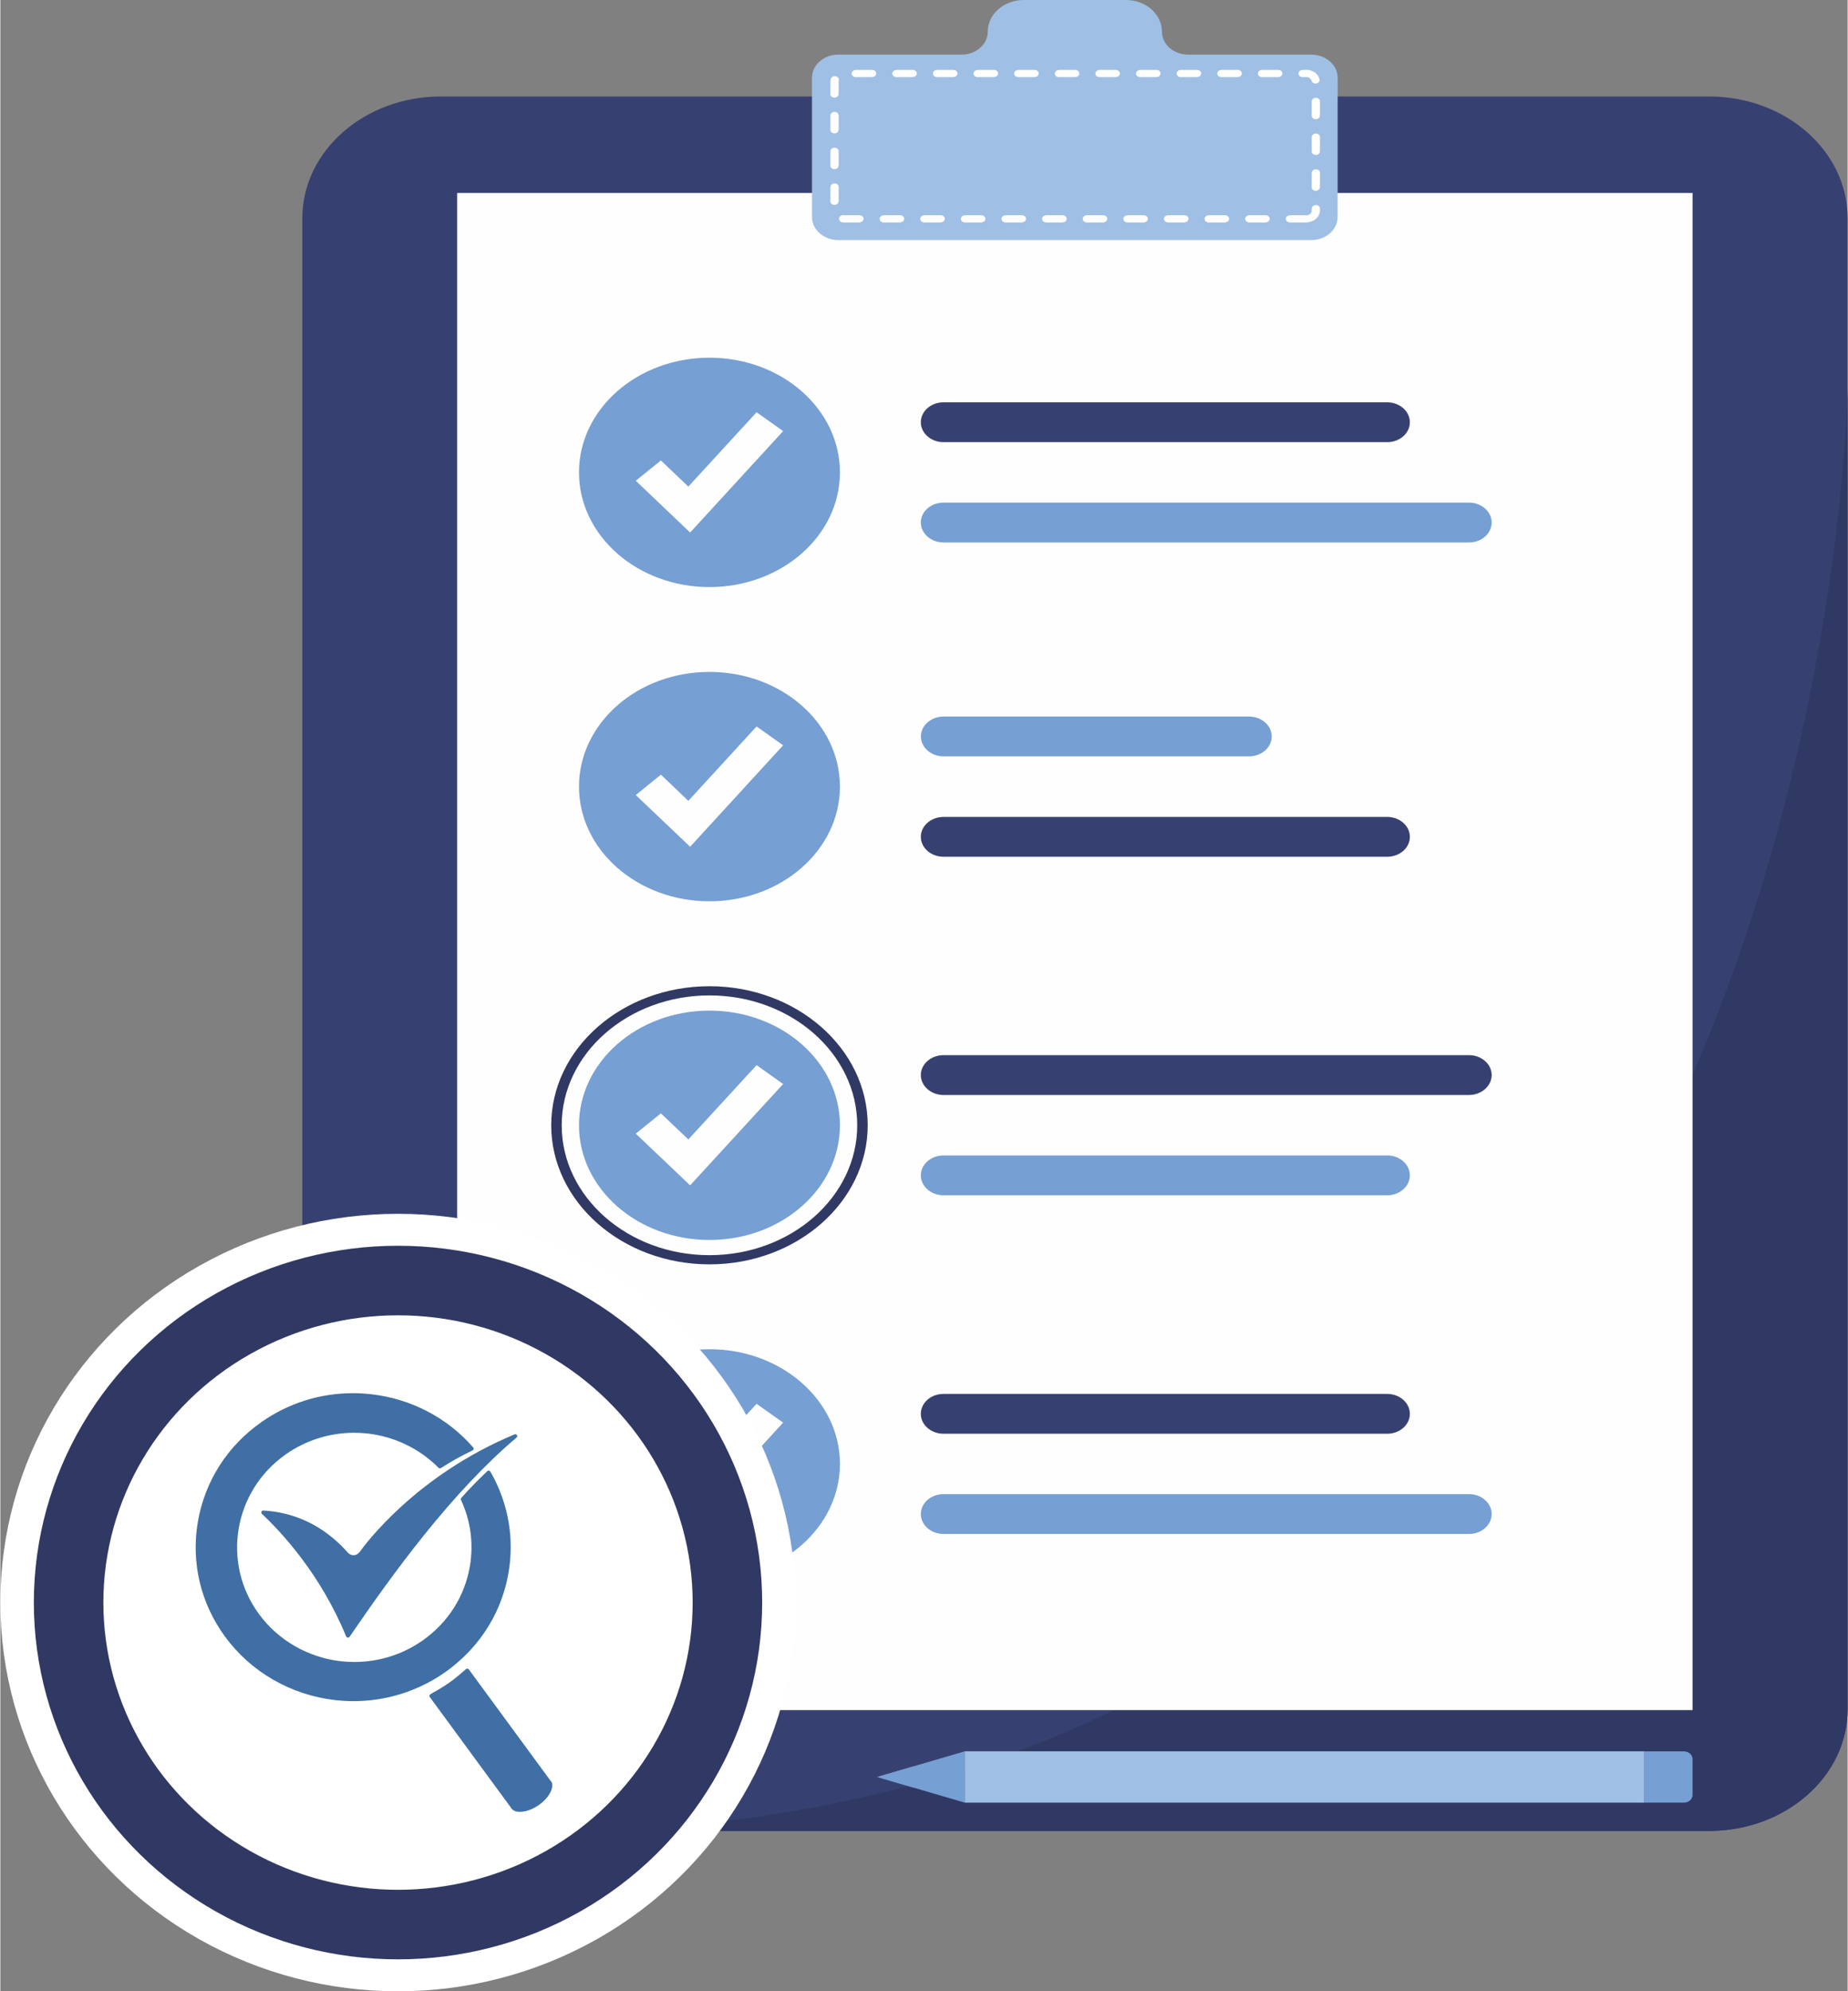
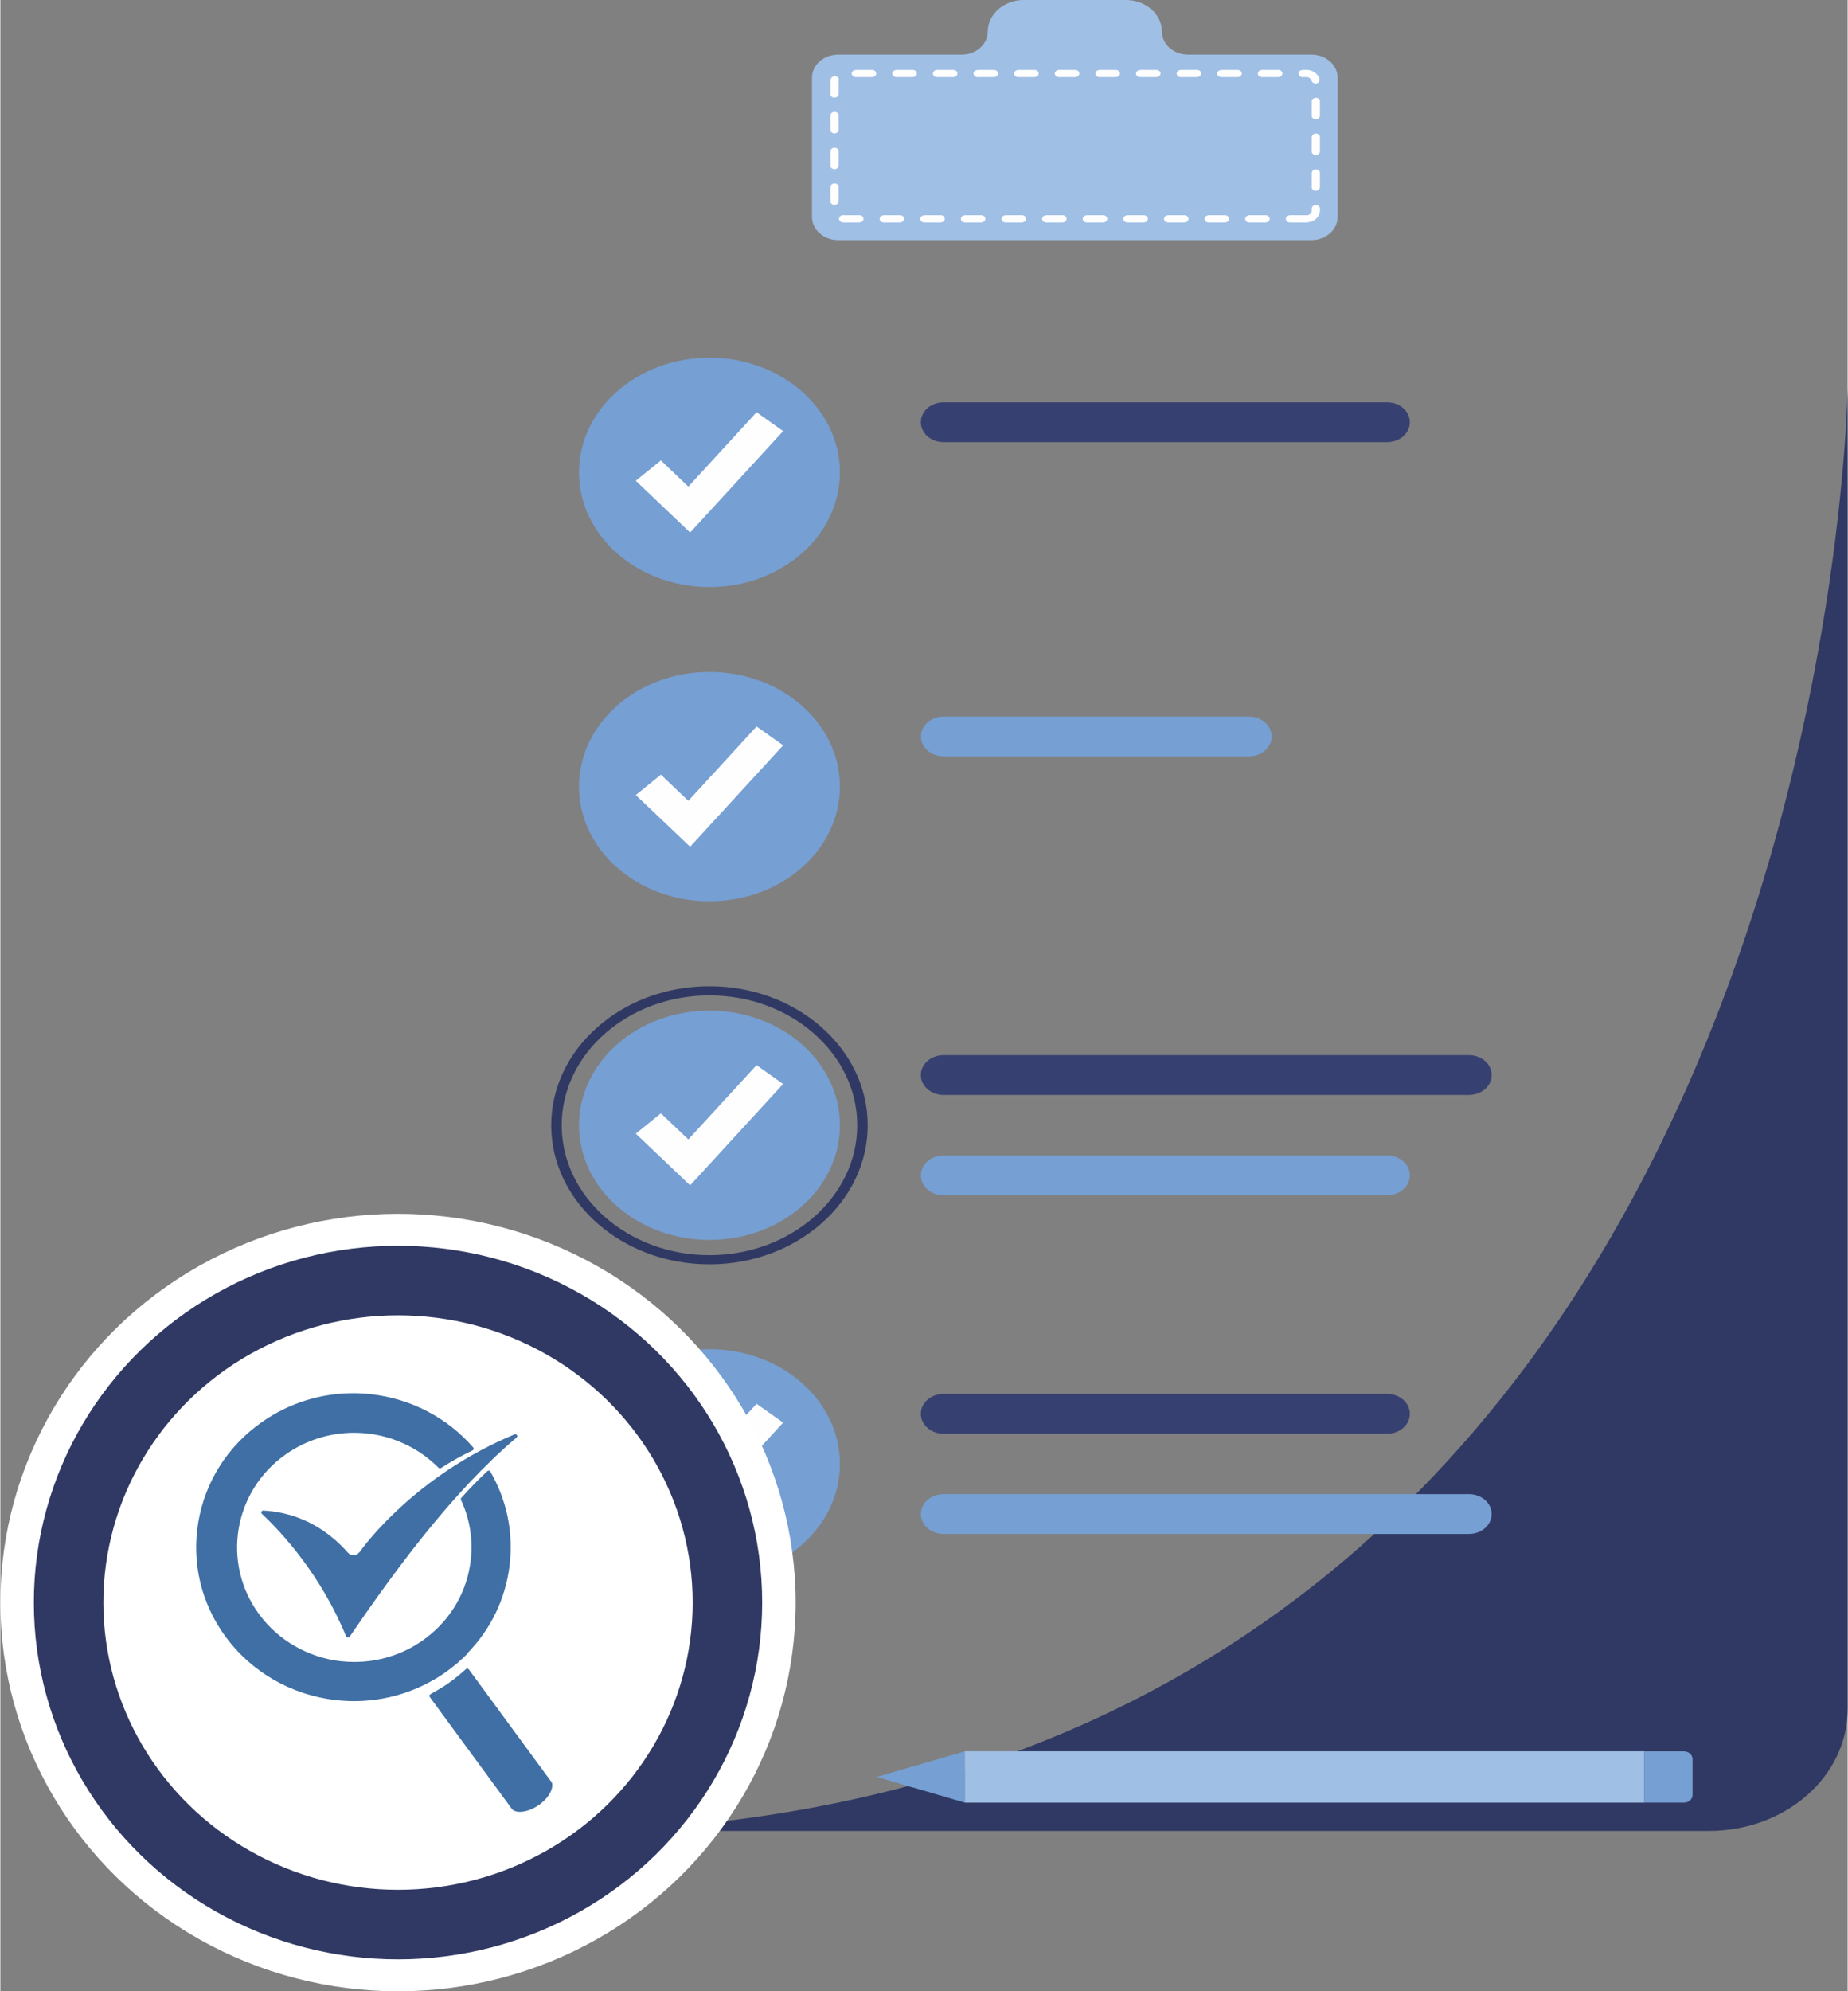
<svg xmlns="http://www.w3.org/2000/svg" xml:space="preserve" width="0.923in" height="0.994in" version="1.1" style="shape-rendering:geometricPrecision; text-rendering:geometricPrecision; image-rendering:optimizeQuality; fill-rule:evenodd; clip-rule:evenodd" viewBox="0 0 22740 24499">
  <rect x="0" y="0" width="22740" height="24499" fill="#808080" stroke="none" />
  <defs>
    <style type="text/css">
   
    .str0 {stroke:#303963;stroke-width:855.799}
    .fil7 {fill:none}
    .fil5 {fill:white}
    .fil3 {fill:#FEFEFE;fill-rule:nonzero}
    .fil0 {fill:#A0BFE5;fill-rule:nonzero}
    .fil4 {fill:#769FD3;fill-rule:nonzero}
    .fil1 {fill:#374171;fill-rule:nonzero}
    .fil2 {fill:#303963;fill-rule:nonzero}
    .fil6 {fill:#3F6FA4;fill-rule:nonzero}
   
  </style>
  </defs>
  <g id="Layer_x0020_1">
    <g>
      <path class="fil0" d="M17192 22298c28,1 50,22 49,46 -1,24 -25,44 -52,43l4 -89zm-105 85l5 -89 3 0 3 0 2 0 3 0 4 0 3 0 2 0 3 0 4 0 3 0 2 0 3 0 3 0 3 0 4 0 3 0 2 0 3 0 3 0 3 0 3 0 3 0 4 0 3 0 2 0 3 0 3 0 3 0 3 0 3 0 3 0 3 0 -4 89 -3 0 -3 0 -3 0 -3 0 -3 0 -3 0 -3 0 -4 0 -3 0 -2 0 -3 0 -3 0 -3 0 -3 0 -3 0 -4 0 -3 0 -2 0 -3 0 -3 0 -3 0 -4 0 -3 0 -2 0 -3 0 -4 0 -3 0 -2 0 -3 0 -4 0 -3 0 -3 0zm0 0c-28,-1 -49,-22 -48,-46 1,-24 25,-43 53,-42l-5 89z" />
    </g>
-     <path class="fil1" d="M22740 2685l0 18343c0,828 -764,1499 -1706,1499l-15611 0c-10,0 -21,0 -31,0 -700,-11 -1297,-392 -1548,-929 -82,-175 -127,-368 -127,-569l0 -18343c0,-828 764,-1499 1706,-1499l15611 0c942,0 1706,671 1706,1499z" />
    <path class="fil2" d="M22740 4772l0 16256c0,828 -764,1499 -1706,1499l-13630 0c15125,-611 15336,-17755 15336,-17755z" />
-     <polygon class="fil3" points="5623,2374 5623,20023 6781,21040 20831,21040 20831,2374 " />
    <polygon class="fil0" points="6345,20877 5432,19985 6345,19985 " />
    <path class="fil4" d="M10335 18011c0,779 -719,1411 -1606,1411 -887,0 -1606,-632 -1606,-1411 0,-779 719,-1411 1606,-1411 887,0 1606,632 1606,1411z" />
    <polygon class="fil3" points="8491,18751 7822,18115 8131,17864 8469,18186 9309,17272 9636,17503 " />
    <path class="fil1" d="M17072 17640l-5462 0c-154,0 -279,-110 -279,-245l0 0c0,-136 125,-245 279,-245l5462 0c154,0 279,110 279,245l0 0c0,136 -125,245 -279,245z" />
    <path class="fil4" d="M18079 18873l-6469 0c-154,0 -279,-110 -279,-245l0 0c0,-135 125,-245 279,-245l6469 0c154,0 279,110 279,245l0 0c0,135 -125,245 -279,245z" />
    <path class="fil4" d="M10335 13845c0,779 -719,1411 -1606,1411 -887,0 -1606,-632 -1606,-1411 0,-779 719,-1411 1606,-1411 887,0 1606,632 1606,1411z" />
    <polygon class="fil3" points="8491,14584 7822,13948 8131,13698 8469,14019 9309,13105 9636,13337 " />
    <path class="fil4" d="M11610 14216l5462 0c154,0 279,110 279,245l0 0c0,135 -125,245 -279,245l-5462 0c-154,0 -279,-110 -279,-245l0 0c0,-136 125,-245 279,-245z" />
    <path class="fil1" d="M11610 12982l6469 0c154,0 279,110 279,245l0 0c0,135 -125,245 -279,245l-6469 0c-154,0 -279,-110 -279,-245l0 0c0,-135 125,-245 279,-245z" />
    <path class="fil2" d="M8729 12247c-1003,0 -1819,717 -1819,1598 0,881 816,1598 1819,1598 1003,0 1819,-717 1819,-1598 0,-881 -816,-1598 -1819,-1598zm0 3309c-1074,0 -1948,-768 -1948,-1711 0,-944 874,-1711 1948,-1711 1074,0 1948,768 1948,1711 0,943 -874,1711 -1948,1711z" />
    <path class="fil4" d="M10335 9678c0,779 -719,1411 -1606,1411 -887,0 -1606,-632 -1606,-1411 0,-779 719,-1411 1606,-1411 887,0 1606,632 1606,1411z" />
    <polygon class="fil3" points="8491,10418 7822,9782 8131,9531 8469,9853 9309,8938 9636,9170 " />
    <path class="fil4" d="M15371 9306l-3760 0c-154,0 -279,-110 -279,-245l0 0c0,-135 125,-245 279,-245l3760 0c154,0 279,110 279,245l0 0c0,136 -125,245 -279,245z" />
-     <path class="fil1" d="M17072 10541l-5462 0c-154,0 -279,-110 -279,-245l0 0c0,-135 125,-245 279,-245l5462 0c154,0 279,110 279,245l0 0c0,136 -125,245 -279,245z" />
    <path class="fil4" d="M10335 5812c0,779 -719,1411 -1606,1411 -887,0 -1606,-632 -1606,-1411 0,-779 719,-1411 1606,-1411 887,0 1606,632 1606,1411z" />
    <polygon class="fil3" points="8491,6552 7822,5915 8131,5665 8469,5987 9309,5072 9636,5304 " />
    <path class="fil1" d="M17072 5440l-5462 0c-154,0 -279,-110 -279,-245l0 0c0,-136 125,-245 279,-245l5462 0c154,0 279,110 279,245l0 0c0,136 -125,245 -279,245z" />
-     <path class="fil4" d="M18079 6674l-6469 0c-154,0 -279,-110 -279,-245l0 0c0,-136 125,-245 279,-245l6469 0c154,0 279,110 279,245l0 0c0,135 -125,245 -279,245z" />
    <path class="fil0" d="M16139 672l-1518 0c-178,0 -322,-126 -322,-283l0 0c0,-214 -199,-389 -443,-389l-1258 0c-244,0 -443,175 -443,389l0 0c0,156 -144,283 -322,283l-1518 0c-179,0 -324,127 -324,285l0 1712c0,108 68,202 169,250 46,23 98,35 155,35l5823 0c179,0 324,-128 324,-285l0 -1712c0,-157 -145,-285 -324,-285z" />
    <g>
      <path class="fil3" d="M16075 2648c28,0 51,20 51,44 0,24 -23,44 -51,44l0 -89zm-200 89l0 -89 200 0 0 89 -200 0zm0 0c-28,0 -51,-20 -51,-44 0,-24 23,-44 51,-44l0 89zm-300 -89c28,0 51,20 51,44 0,24 -23,44 -51,44l0 -89zm-200 89l0 -89 200 0 0 89 -200 0zm0 0c-28,0 -51,-20 -51,-44 0,-24 23,-44 51,-44l0 89zm-300 -89c28,0 51,20 51,44 0,24 -23,44 -51,44l0 -89zm-200 89l0 -89 200 0 0 89 -200 0zm0 0c-28,0 -51,-20 -51,-44 0,-24 23,-44 51,-44l0 89zm-300 -89c28,0 51,20 51,44 0,24 -23,44 -51,44l0 -89zm-200 89l0 -89 200 0 0 89 -200 0zm0 0c-28,0 -51,-20 -51,-44 0,-24 23,-44 51,-44l0 89zm-300 -89c28,0 51,20 51,44 0,24 -23,44 -51,44l0 -89zm-200 89l0 -89 200 0 0 89 -200 0zm0 0c-28,0 -51,-20 -51,-44 0,-24 23,-44 51,-44l0 89zm-300 -89c28,0 51,20 51,44 0,24 -23,44 -51,44l0 -89zm-200 89l0 -89 200 0 0 89 -200 0zm0 0c-28,0 -51,-20 -51,-44 0,-24 23,-44 51,-44l0 89zm-300 -89c28,0 51,20 51,44 0,24 -23,44 -51,44l0 -89zm-200 89l0 -89 200 0 0 89 -200 0zm0 0c-28,0 -51,-20 -51,-44 0,-24 23,-44 51,-44l0 89zm-300 -89c28,0 51,20 51,44 0,24 -23,44 -51,44l0 -89zm-200 89l0 -89 200 0 0 89 -200 0zm0 0c-28,0 -51,-20 -51,-44 0,-24 23,-44 51,-44l0 89zm-300 -89c28,0 51,20 51,44 0,24 -23,44 -51,44l0 -89zm-200 89l0 -89 200 0 0 89 -200 0zm0 0c-28,0 -51,-20 -51,-44 0,-24 23,-44 51,-44l0 89zm-300 -89c28,0 51,20 51,44 0,24 -23,44 -51,44l0 -89zm-200 89l0 -89 200 0 0 89 -200 0zm0 0c-28,0 -51,-20 -51,-44 0,-24 23,-44 51,-44l0 89zm-300 -89c28,0 51,20 51,44 0,24 -23,44 -51,44l0 -89zm-200 89l0 -89 200 0 0 89 -200 0zm0 0c-28,0 -51,-20 -51,-44 0,-24 23,-44 51,-44l0 89zm-300 -89c28,0 51,20 51,44 0,24 -23,44 -51,44l0 -89zm-189 0l189 0 0 89 -189 0 0 0 0 -89zm0 89c-28,0 -51,-20 -51,-44 0,-24 23,-44 51,-44l0 89zm-14 -1l6 -89 5 0 3 0 0 89 -9 0 -5 0zm0 0c-28,-1 -49,-22 -48,-47 2,-24 25,-43 53,-42l-6 89zm-53 -259c0,24 -23,44 -51,44 -28,0 -51,-20 -51,-44l101 0zm-101 -176l101 0 0 176 -101 0 0 -176zm0 0c0,-24 23,-44 51,-44 28,0 51,20 51,44l-101 0zm101 -264c0,24 -23,44 -51,44 -28,0 -51,-20 -51,-44l101 0zm-101 -176l101 0 0 176 -101 0 0 -176zm0 0c0,-24 23,-44 51,-44 28,0 51,20 51,44l-101 0zm101 -264c0,24 -23,44 -51,44 -28,0 -51,-20 -51,-44l101 0zm-101 -176l101 0 0 176 -101 0 0 -176zm0 0c0,-24 23,-44 51,-44 28,0 51,20 51,44l-101 0zm101 -264c0,24 -23,44 -51,44 -28,0 -51,-20 -51,-44l101 0zm0 -149l0 149 -101 0 0 -149 0 0 101 0zm-101 0c0,-24 23,-44 51,-44 28,0 51,20 51,44l-101 0zm5 -37l98 22 0 0 -1 3 -1 3 0 3 0 3 0 3 -101 0 0 -7 1 -7 1 -8 2 -7 2 -7 0 0zm0 0c7,-24 35,-38 62,-32 27,6 43,30 36,54l-98 -22zm308 -22c-28,0 -51,-20 -51,-44 0,-24 23,-44 51,-44l0 89zm200 -89l0 89 -200 0 0 -89 200 0zm0 0c28,0 51,20 51,44 0,24 -23,44 -51,44l0 -89zm300 89c-28,0 -51,-20 -51,-44 0,-24 23,-44 51,-44l0 89zm200 -89l0 89 -200 0 0 -89 200 0zm0 0c28,0 51,20 51,44 0,24 -23,44 -51,44l0 -89zm300 89c-28,0 -51,-20 -51,-44 0,-24 23,-44 51,-44l0 89zm200 -89l0 89 -200 0 0 -89 200 0zm0 0c28,0 51,20 51,44 0,24 -23,44 -51,44l0 -89zm300 89c-28,0 -51,-20 -51,-44 0,-24 23,-44 51,-44l0 89zm200 -89l0 89 -200 0 0 -89 200 0zm0 0c28,0 51,20 51,44 0,24 -23,44 -51,44l0 -89zm300 89c-28,0 -51,-20 -51,-44 0,-24 23,-44 51,-44l0 89zm200 -89l0 89 -200 0 0 -89 200 0zm0 0c28,0 51,20 51,44 0,24 -23,44 -51,44l0 -89zm300 89c-28,0 -51,-20 -51,-44 0,-24 23,-44 51,-44l0 89zm200 -89l0 89 -200 0 0 -89 200 0zm0 0c28,0 51,20 51,44 0,24 -23,44 -51,44l0 -89zm300 89c-28,0 -51,-20 -51,-44 0,-24 23,-44 51,-44l0 89zm200 -89l0 89 -200 0 0 -89 200 0zm0 0c28,0 51,20 51,44 0,24 -23,44 -51,44l0 -89zm300 89c-28,0 -51,-20 -51,-44 0,-24 23,-44 51,-44l0 89zm200 -89l0 89 -200 0 0 -89 200 0zm0 0c28,0 51,20 51,44 0,24 -23,44 -51,44l0 -89zm300 89c-28,0 -51,-20 -51,-44 0,-24 23,-44 51,-44l0 89zm200 -89l0 89 -200 0 0 -89 200 0zm0 0c28,0 51,20 51,44 0,24 -23,44 -51,44l0 -89zm300 89c-28,0 -51,-20 -51,-44 0,-24 23,-44 51,-44l0 89zm200 -89l0 89 -200 0 0 -89 200 0zm0 0c28,0 51,20 51,44 0,24 -23,44 -51,44l0 -89zm300 89c-28,0 -51,-20 -51,-44 0,-24 23,-44 51,-44l0 89zm200 -89l0 89 -200 0 0 -89 200 0zm0 0c28,0 51,20 51,44 0,24 -23,44 -51,44l0 -89zm300 89c-28,0 -51,-20 -51,-44 0,-24 23,-44 51,-44l0 89zm44 0l-44 0 0 -89 44 0 0 0 0 89zm0 -89c28,0 51,20 51,44 0,24 -23,44 -51,44l0 -89zm164 112l-98 22 0 0 -1 -3 -1 -3 -1 -3 -1 -3 -2 -3 -2 -3 -2 -2 -2 -2 -2 -2 -2 -2 -2 -2 -3 -2 -2 -2 -2 -2 -3 -2 -3 -2 -3 -2 -3 -1 -3 -1 -3 -1 -3 -1 -3 -1 -4 -1 -3 0 -3 0 -4 0 -3 0 0 -89 9 0 8 1 8 1 9 1 8 2 8 2 8 2 7 3 7 3 7 3 7 3 7 4 7 4 7 4 6 5 6 5 5 5 5 5 5 6 5 6 5 6 4 6 3 6 3 7 3 7 3 7 2 7 0 0zm0 0c7,24 -10,48 -36,54 -27,6 -55,-8 -62,-32l98 -22zm-96 275c0,-24 23,-44 51,-44 28,0 51,20 51,44l-101 0zm101 176l-101 0 0 -176 101 0 0 176zm0 0c0,24 -23,44 -51,44 -28,0 -51,-20 -51,-44l101 0zm-101 264c0,-24 23,-44 51,-44 28,0 51,20 51,44l-101 0zm101 176l-101 0 0 -176 101 0 0 176zm0 0c0,24 -23,44 -51,44 -28,0 -51,-20 -51,-44l101 0zm-101 264c0,-24 23,-44 51,-44 28,0 51,20 51,44l-101 0zm101 176l-101 0 0 -176 101 0 0 176zm0 0c0,24 -23,44 -51,44 -28,0 -51,-20 -51,-44l101 0zm-101 264c0,-24 23,-44 51,-44 28,0 51,20 51,44l-101 0zm0 22l0 -22 101 0 0 22 0 0 -101 0zm101 0c0,24 -23,44 -51,44 -28,0 -51,-20 -51,-44l101 0zm-153 148l-10 -88 2 0 3 0 3 0 4 -1 3 -1 3 -1 3 -1 3 -1 3 -1 3 -2 3 -2 3 -2 2 -2 2 -2 3 -2 2 -2 2 -2 2 -2 2 -2 2 -2 2 -3 2 -3 1 -3 1 -3 1 -3 1 -3 1 -3 1 -3 0 -3 0 -3 0 -3 101 0 0 7 -1 7 -1 8 -2 7 -2 7 -2 7 -3 7 -3 7 -3 7 -3 6 -4 6 -5 6 -5 6 -5 6 -5 5 -5 5 -6 5 -6 5 -7 4 -7 4 -7 4 -7 3 -7 3 -7 3 -7 3 -8 2 -8 2 -8 2 -9 1 -8 1 -2 0zm0 0c-28,2 -53,-15 -56,-40 -3,-24 17,-46 45,-49l10 88z" />
    </g>
    <polygon class="fil0" points="11872,22179 20239,22179 20239,21547 11872,21547 " />
    <path class="fil4" d="M20724 22179l-485 0 0 -631 485 0c59,0 107,42 107,94l0 443c0,52 -48,94 -107,94z" />
    <polygon class="fil4" points="11872,21547 11872,22179 11241,21994 10794,21863 11241,21732 " />
    <polygon class="fil4" points="11241,21732 11241,21994 10794,21863 " />
    <ellipse class="fil5" cx="4895" cy="19717" rx="4895" ry="4783" />
    <path class="fil6" d="M4418 19099c-15,21 -40,35 -67,36 -26,1 -53,-10 -70,-29 -257,-290 -568,-461 -925,-510 -39,-5 -79,-9 -119,-11 -10,-1 -19,5 -23,14 -4,9 -2,19 5,26 254,239 727,753 1037,1508 3,8 11,14 20,15 1,0 2,0 3,0 8,0 15,-4 20,-10 537,-786 1257,-1776 2055,-2451 9,-7 11,-20 5,-30 -6,-10 -19,-14 -30,-9 -1214,505 -1842,1356 -1910,1452z" />
    <path class="fil6" d="M6394 22269l0 0 0 0zm384 -352l-1011 -1377c-4,-5 -10,-9 -17,-10 -7,-1 -13,1 -19,6 -6,5 -12,11 -18,16 -6,5 -13,11 -19,16l-12 11c-9,8 -18,16 -27,23 -51,43 -96,78 -140,108 -40,28 -85,57 -141,89 -10,6 -20,12 -30,17l-13 7c-7,4 -13,8 -20,12 -6,3 -11,6 -17,10 -6,3 -10,9 -12,15 -1,6 0,13 4,19l1010 1376c14,19 40,32 75,36 8,1 16,1 25,1l0 0c68,0 151,-29 222,-77l11 -7c142,-100 193,-234 151,-292z" />
-     <path class="fil6" d="M5749 20341c289,-296 468,-669 519,-1076 50,-405 -32,-805 -236,-1159 -3,-6 -10,-11 -17,-12 -7,-1 -15,1 -20,6 -105,98 -213,209 -321,329 -6,7 -8,17 -4,25 119,254 157,536 110,815 -63,372 -271,697 -584,916 -245,171 -534,262 -834,263l-4 0c-55,0 -111,-3 -166,-9 -405,-46 -773,-258 -1009,-581 -463,-632 -313,-1515 334,-1967 245,-171 534,-262 834,-263l4 0c55,0 111,3 166,9 331,38 641,187 873,422 8,8 21,9 30,3 124,-80 255,-153 389,-217 7,-3 11,-9 13,-16 1,-7 0,-14 -5,-20 -320,-367 -765,-599 -1255,-655 -74,-8 -149,-13 -223,-13l-6 0c-404,1 -791,123 -1121,354 -421,294 -700,731 -785,1230 -85,499 34,1001 335,1412 318,434 811,718 1355,780 74,8 149,13 223,13l5 0c286,-1 562,-61 820,-180 107,-49 208,-107 302,-173 98,-69 192,-148 278,-236z" />
+     <path class="fil6" d="M5749 20341c289,-296 468,-669 519,-1076 50,-405 -32,-805 -236,-1159 -3,-6 -10,-11 -17,-12 -7,-1 -15,1 -20,6 -105,98 -213,209 -321,329 -6,7 -8,17 -4,25 119,254 157,536 110,815 -63,372 -271,697 -584,916 -245,171 -534,262 -834,263l-4 0c-55,0 -111,-3 -166,-9 -405,-46 -773,-258 -1009,-581 -463,-632 -313,-1515 334,-1967 245,-171 534,-262 834,-263l4 0c55,0 111,3 166,9 331,38 641,187 873,422 8,8 21,9 30,3 124,-80 255,-153 389,-217 7,-3 11,-9 13,-16 1,-7 0,-14 -5,-20 -320,-367 -765,-599 -1255,-655 -74,-8 -149,-13 -223,-13c-404,1 -791,123 -1121,354 -421,294 -700,731 -785,1230 -85,499 34,1001 335,1412 318,434 811,718 1355,780 74,8 149,13 223,13l5 0c286,-1 562,-61 820,-180 107,-49 208,-107 302,-173 98,-69 192,-148 278,-236z" />
    <ellipse class="fil7 str0" cx="4895" cy="19717" rx="4055" ry="3962" />
  </g>
</svg>